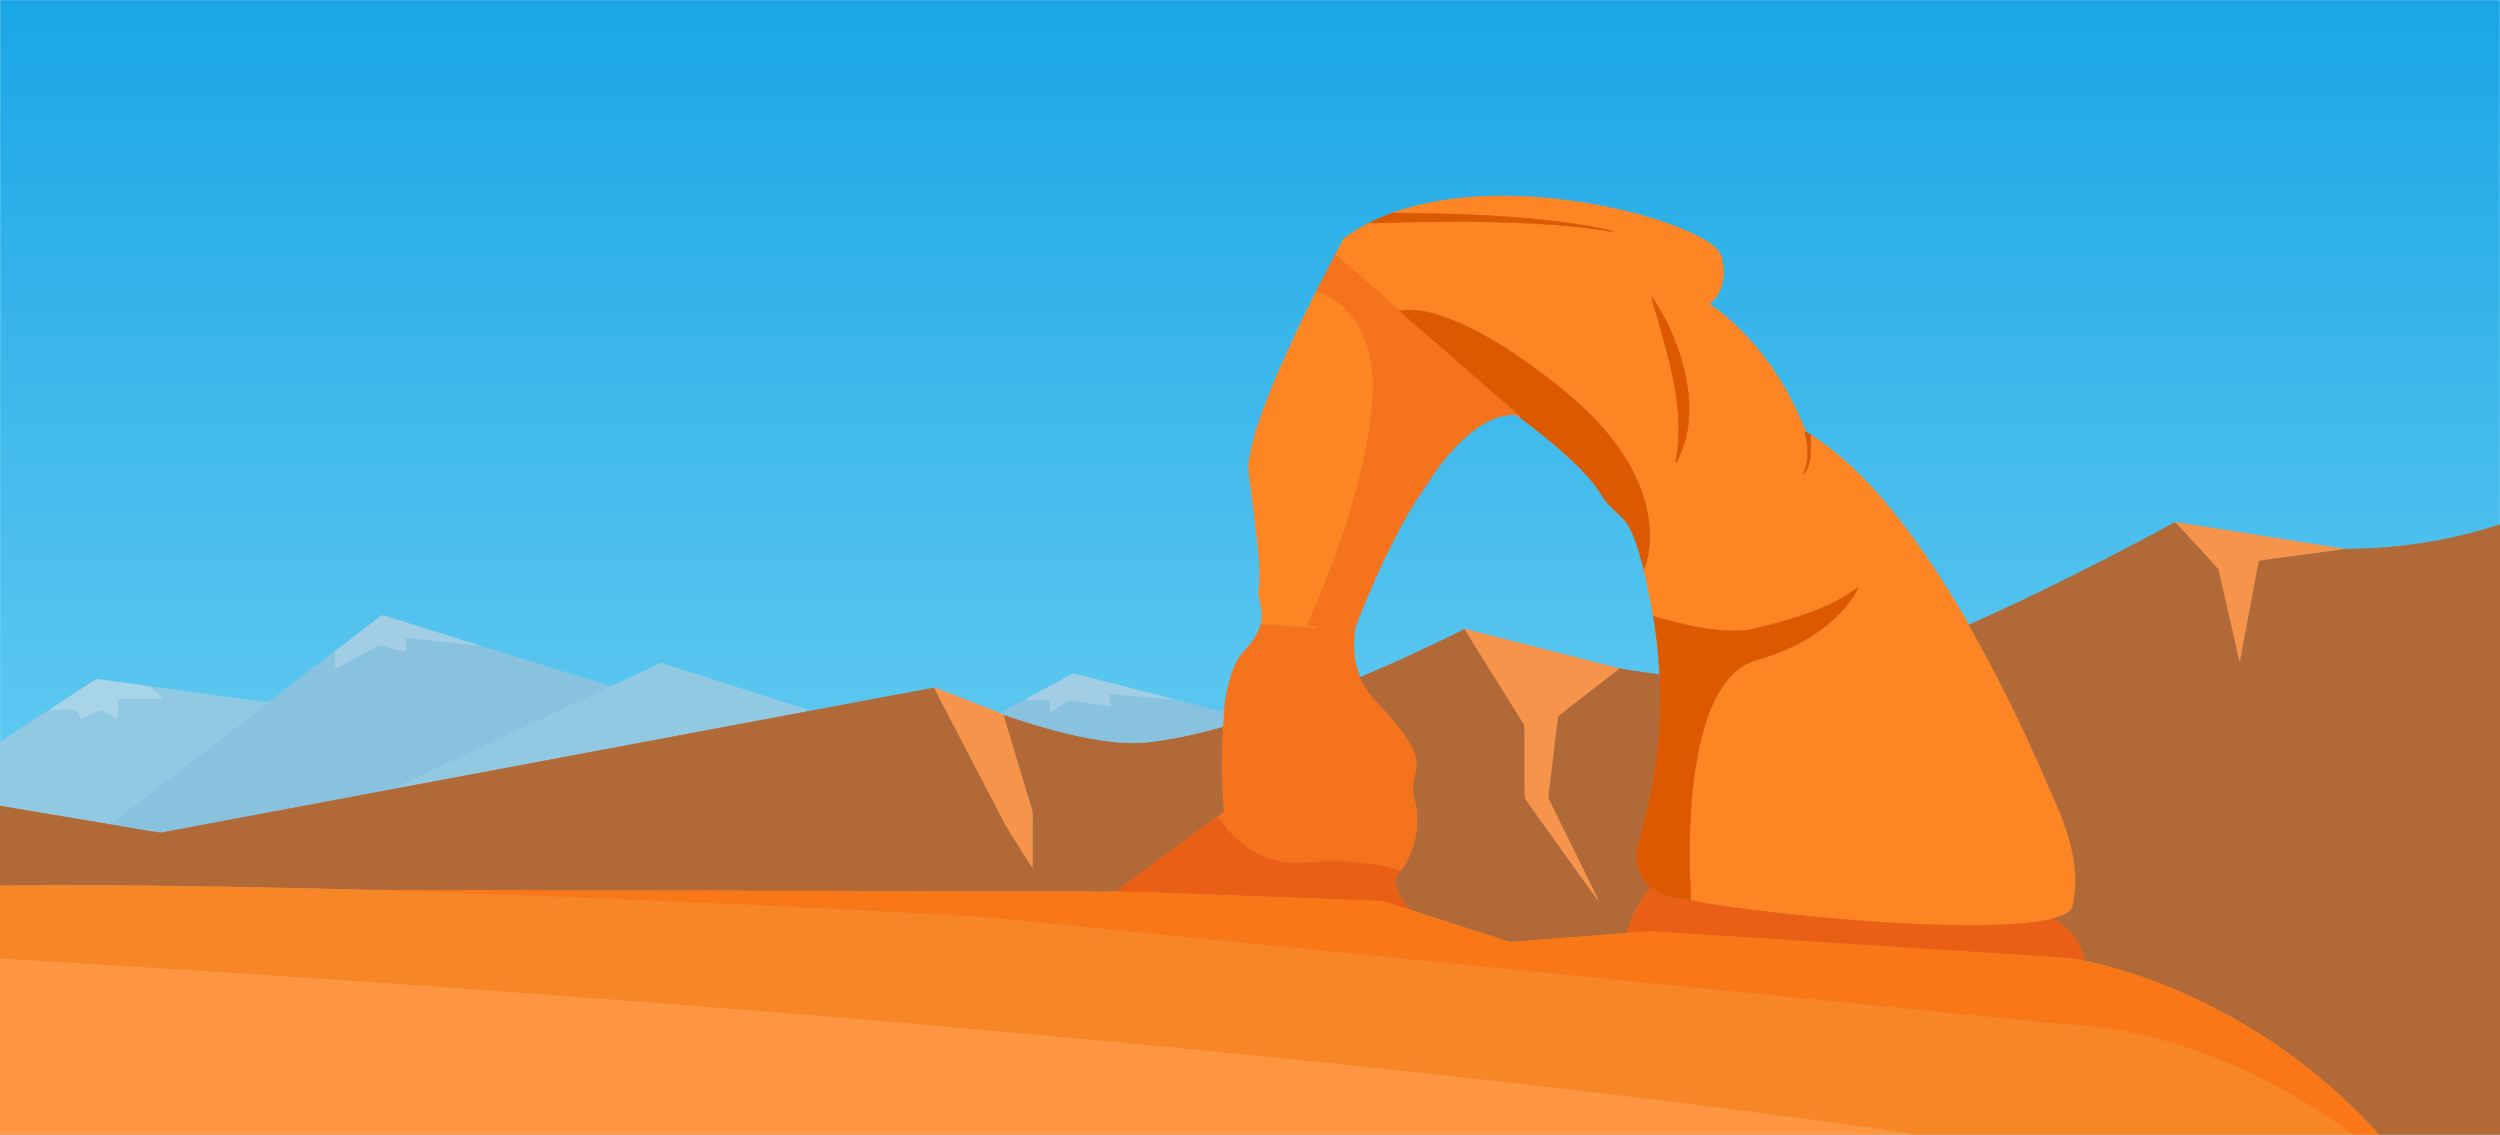
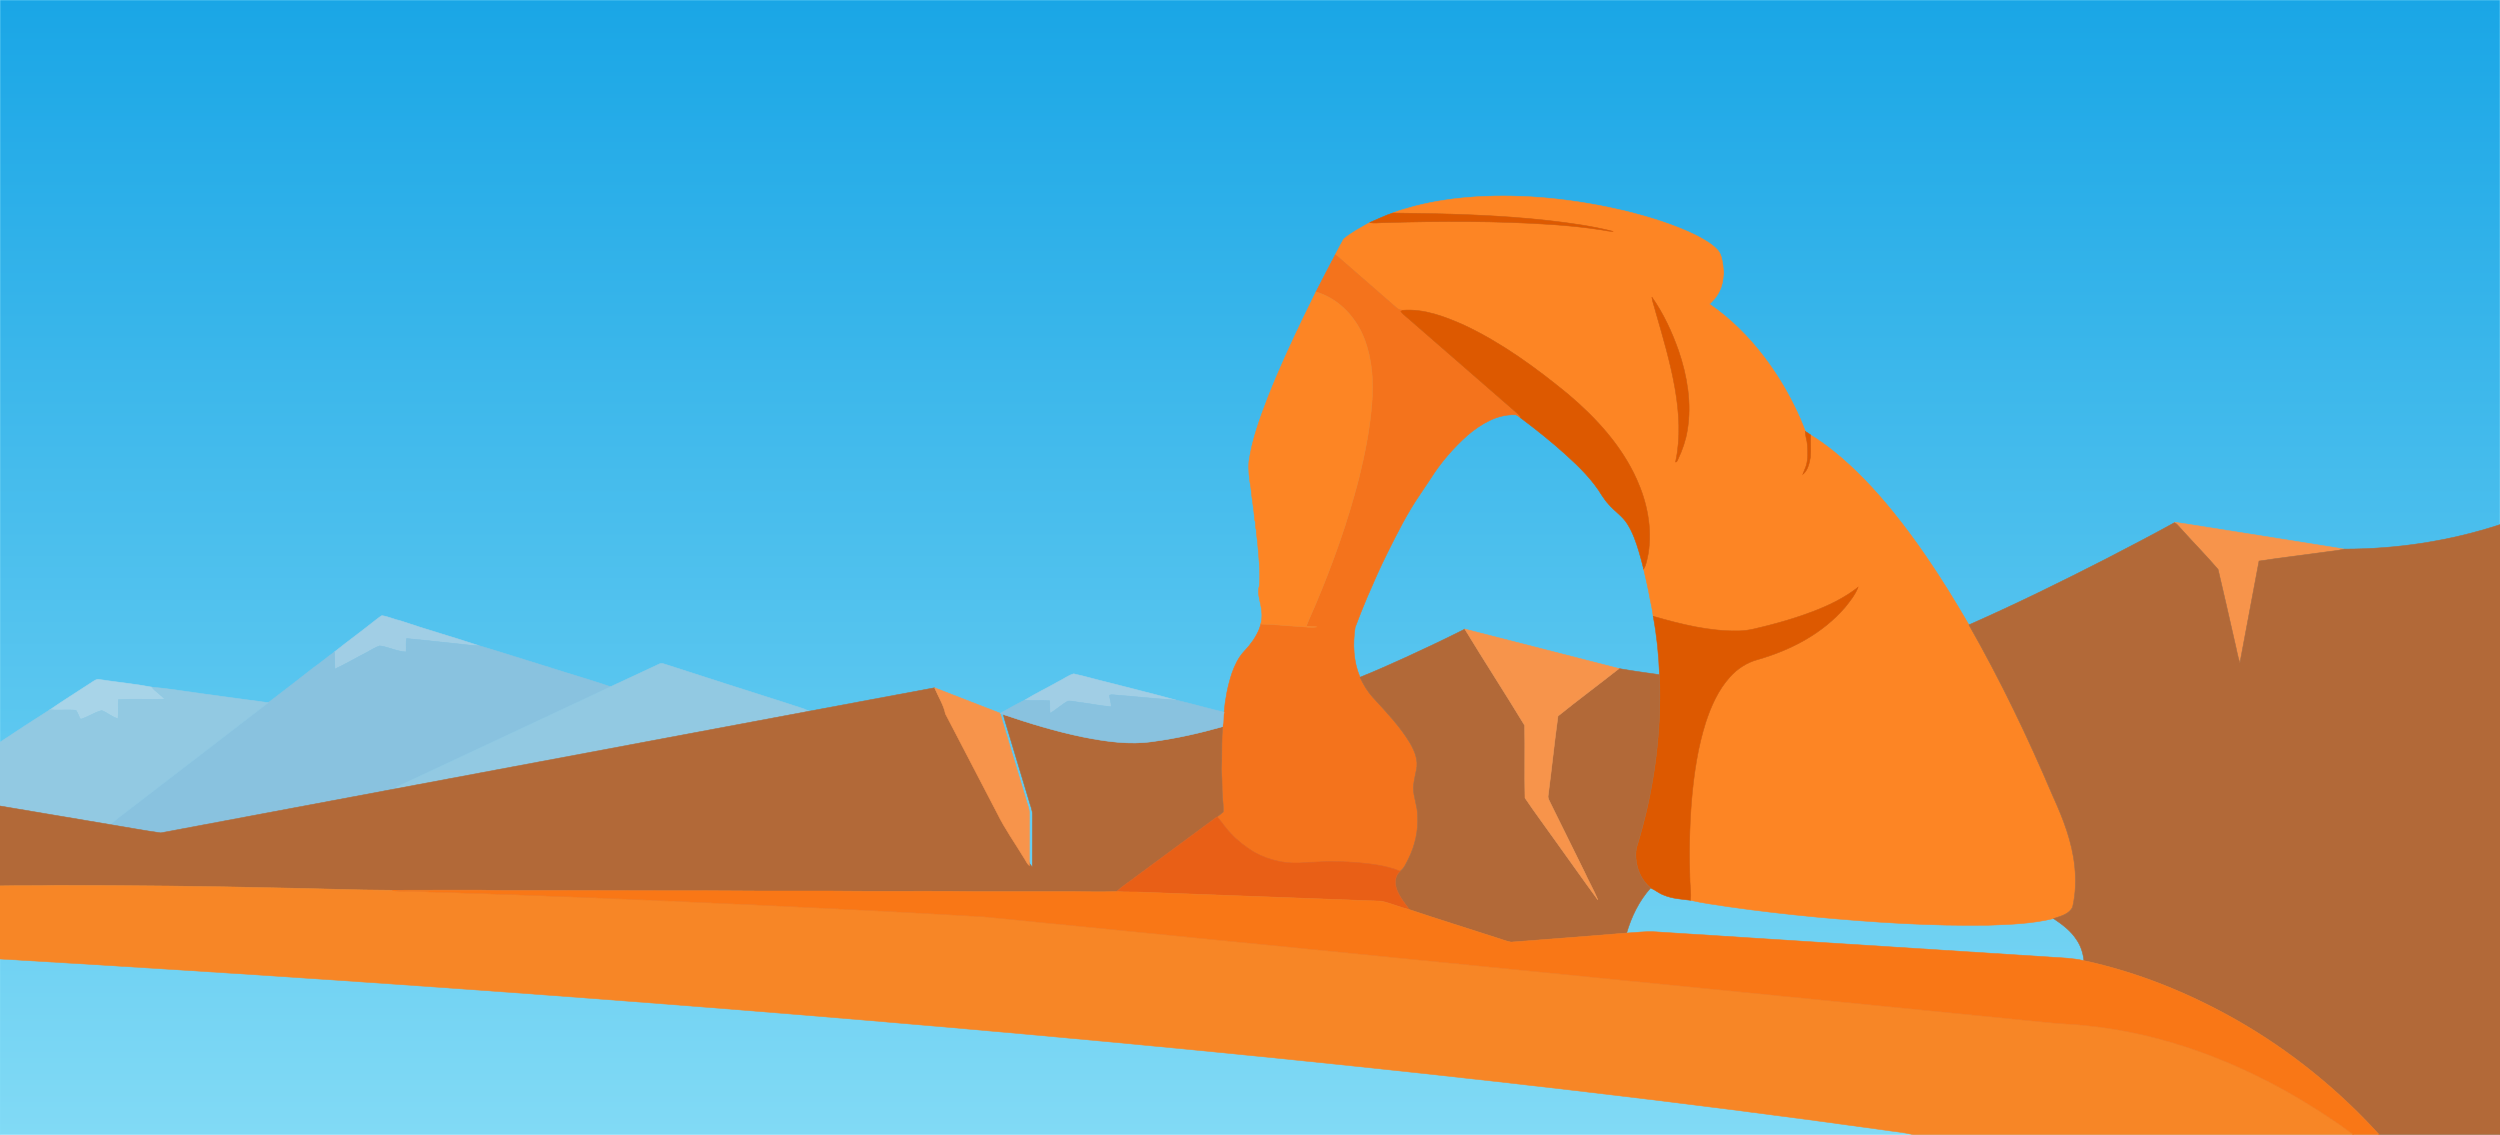
<svg xmlns="http://www.w3.org/2000/svg" version="1.1" id="Layer_1" x="0px" y="0px" viewBox="0 0 2331 1058" enable-background="new 0 0 2331 1058" xml:space="preserve">
  <g>
    <linearGradient id="SVGID_1_" gradientUnits="userSpaceOnUse" x1="1165.5" y1="-9.094947e-13" x2="1165.5" y2="1058">
      <stop offset="0" style="stop-color:#1AA6E6" />
      <stop offset="1" style="stop-color:#81DAF5" />
    </linearGradient>
    <rect fill="url(#SVGID_1_)" stroke="#86DDF6" stroke-width="0.5" width="2331" height="1058" />
    <path fill="#FD8524" stroke="#FD8524" stroke-width="0.5" d="M1319.46,192.15c18.46-4.75,37.42-7.38,56.43-8.62   c46.52-2.84,93.37,2.34,138.7,13.01c22.92,5.68,45.7,12.57,66.98,22.94c6.97,3.75,14.13,7.55,19.66,13.35   c3.73,3.87,4.43,9.5,5.26,14.56c-0.08,3.3,1.42,6.54,0.27,9.78c-0.25,7.51-2.97,14.94-7.63,20.84c-1.57,2-3.44,3.72-5.23,5.5   c19.6,13.49,36.64,30.52,51.02,49.42c10.65,14.05,19.97,29.12,27.78,44.93c3.99,7.91,7.52,16.06,10.61,24.37   c-0.17,4.36,1.69,8.45,1.91,12.78c0.33,6.35,0.78,12.9-1.12,19.07c-0.81,2.86-2.27,5.48-3.22,8.3c4.85-3.93,6.16-10.47,7.19-16.3   c0.5-6.83-0.01-13.7,0.16-20.55c7.42,4.53,14.47,9.66,21.27,15.08c20.58,16.51,38.66,35.9,55.28,56.33   c11.16,13.75,21.66,28.02,31.65,42.64c14.03,20.43,26.94,41.6,39.41,63.02c29.32,51.46,55.03,104.91,78.14,159.42   c9.58,20.96,18.14,42.82,20.46,65.93c1.33,12.56,0.91,25.39-1.94,37.71c-3.11,6.79-11.29,8.68-17.78,10.79   c-19.82,4.81-40.33,5.56-60.62,6.24c-53.43,0.85-106.83-2.63-160.01-7.56c-27.32-2.61-54.6-5.7-81.77-9.59   c-12.05-1.87-24.19-3.35-36.07-6.12c0.63-5.62-0.13-11.28-0.48-16.89c-0.9-25.88-0.56-51.8,1.63-77.61   c2.15-24.16,5.72-48.37,13.12-71.54c4.91-15.02,11.55-29.86,22.15-41.78c6.95-7.89,16.09-13.93,26.31-16.62   c30.64-8.77,60.33-24.2,81.34-48.66c4.67-5.8,9.46-11.77,12.16-18.78c-13.1,10.23-28.24,17.46-43.77,23.22   c-12.96,4.9-26.27,8.88-39.68,12.32c-9.25,2.21-18.45,5.12-28.04,5.16c-27.1,0.52-53.67-6.26-79.55-13.63   c-0.59-5.35-1.8-10.66-2.9-15.92c-1.63-9.41-3.82-18.75-6.01-28.06c2.72-4.4,3.28-9.66,4.36-14.61   c3.74-23.45-1.1-47.66-10.82-69.12c-14.09-31.32-37.8-57.2-63.76-79.19c-30.13-24.72-61.93-47.99-97.33-64.63   c-17.89-7.93-37.1-15.32-57.02-13.8c-2.2-0.12-4.33-0.82-5.93-2.36c-14.55-12.76-29.18-25.42-43.77-38.14   c-4.53-3.62-8.56-7.84-13.28-11.22c1.39-2.6,2.81-5.2,4.13-7.85c1.25-2.29,2.43-4.63,3.76-6.88c7.42-6.15,16.06-10.61,24.38-15.38   c4.22,1,8.57,0.15,12.85,0.18c52.73-1.54,105.55-1.75,158.21,1.83c15.07,1.12,30.13,2.56,45.07,4.93   c3.59,0.55,7.16,1.46,10.84,1.37c-19.46-4.92-39.4-7.72-59.32-10.03c-48.56-5.48-97.48-6.58-146.29-7.14   C1305.41,196,1312.43,194.02,1319.46,192.15 M1540.19,276.95c0.52,4.58,2.39,8.88,3.42,13.36c6.83,23.69,13.85,47.39,18.13,71.71   c3.96,22.67,5.44,46.15,0.52,68.8c1.63,0.04,1.75-1.83,2.45-2.92c4.05-8.51,7.15-17.5,8.62-26.83c4.14-24.92-0.14-50.5-8.26-74.2   C1558.85,309.33,1550.95,292.17,1540.19,276.95z" />
    <path fill="#DD5900" stroke="#DD5900" stroke-width="0.5" d="M1277.25,207.45c7.1-2.98,14.02-6.48,21.36-8.86   c48.81,0.56,97.73,1.66,146.29,7.14c19.92,2.31,39.86,5.11,59.32,10.03c-3.68,0.09-7.25-0.82-10.84-1.37   c-14.94-2.37-30-3.81-45.07-4.93c-52.66-3.58-105.48-3.37-158.21-1.83C1285.82,207.6,1281.47,208.45,1277.25,207.45z" />
    <path fill="#F4731C" stroke="#F4731C" stroke-width="0.5" d="M1226.99,272.18c5.81-11.63,11.99-23.08,17.99-34.62   c4.72,3.38,8.75,7.6,13.28,11.22c14.59,12.72,29.22,25.38,43.77,38.14c1.6,1.54,3.73,2.24,5.93,2.36   c-0.46,0.27-1.39,0.81-1.85,1.07c2.94,3.88,7.25,6.43,10.69,9.85c31.7,27.63,63.44,55.22,95.17,82.83   c2.22,1.99,5.05,3.64,5.97,6.68c-1.95-1.02-3.47-3.32-5.9-2.98c-16.44-0.34-31.25,8.62-43.43,18.87   c-13.25,11.82-25.07,25.32-34.53,40.37c-3.33,4.98-6.62,9.98-9.98,14.94c-11.68,16.95-20.94,35.42-30.12,53.8   c-6.9,13.78-13.12,27.89-19.18,42.05c-3.92,9.32-7.7,18.7-11.24,28.17c-2.34,15.54-1.7,31.88,4.53,46.5   c3.12,6.94,7.16,13.52,12.32,19.16c12.31,13.42,25.02,26.75,34.46,42.45c4.21,7.35,7.76,16.02,5.79,24.61   c-1.05,5.46-2.51,10.86-2.8,16.44c-0.16,9.16,4.05,17.73,3.86,26.9c0.83,13.83-2.44,27.7-8.58,40.06   c-2.14,3.97-3.82,8.51-7.59,11.27c-12.78-5.4-26.83-6.8-40.52-8.16c-10.8-0.45-21.63-1.67-32.44-0.69   c-5.22,0.47-10.47,0.28-15.68,0.74c-16.31,1.94-33.16-1.73-47.5-9.66c-8.11-4.96-15.75-10.8-22.15-17.85   c-4.59-4.68-8.11-10.25-12.36-15.2c1.9-1.45,3.88-2.82,5.63-4.47c0.2-4.65-0.22-9.31-0.72-13.93c-0.6-7.7-0.12-15.45-0.89-23.14   c-0.31-3.32-0.03-6.65,0.22-9.95c0.22-10.83-0.14-21.7,0.83-32.49c0.8-4.44,0.2-9.04,1.35-13.42c1.1-12.45,3.45-24.76,7.4-36.65   c2.6-7.34,6.06-14.55,11.44-20.29c5.78-6.03,10.78-12.92,13.98-20.68c0.4-1.56,1.18-3,1.4-4.61c11.49,0.11,22.92,1.61,34.41,2.16   c6.04,0.21,12.09,1.54,18.13,0.45c-3.36-0.27-6.73-0.23-10.07-0.61c2.44-6.91,5.8-13.46,8.57-20.25   c16.07-37.94,29.87-76.88,40.22-116.78c5.69-22.94,10.4-46.21,12.26-69.81c1.79-20.55,0.5-41.8-6.99-61.19   C1264.36,295.71,1248.01,278.3,1226.99,272.18z" />
    <path fill="#FD8524" stroke="#FD8524" stroke-width="0.5" d="M1214.97,296.71c4-8.18,8.11-16.31,12.02-24.53   c21.02,6.12,37.37,23.53,45.08,43.66c7.49,19.39,8.78,40.64,6.99,61.19c-1.86,23.6-6.57,46.87-12.26,69.81   c-10.35,39.9-24.15,78.84-40.22,116.78c-2.77,6.79-6.13,13.34-8.57,20.25c3.34,0.38,6.71,0.34,10.07,0.61   c-6.04,1.09-12.09-0.24-18.13-0.45c-11.49-0.55-22.92-2.05-34.41-2.16c1.61-5.83,1.2-12.11-0.08-17.95   c-1.25-5.82-3.2-12.02-1.2-17.91c1-13.81-0.62-27.57-1.84-41.27c-0.31-3.61-1.12-7.13-1.12-10.78c-1.26-2.95-0.14-6.43-1.47-9.26   c-0.65-9.98-2.62-19.75-3.49-29.7c-1.49-8.31-2.57-16.78-1.78-25.28c3.06-20.54,10.35-40.26,17.82-59.63   C1192.17,345.17,1203.44,320.86,1214.97,296.71z" />
    <path fill="#DD5900" stroke="#DD5900" stroke-width="0.5" d="M1540.19,276.95c10.76,15.22,18.66,32.38,24.88,49.92   c8.12,23.7,12.4,49.28,8.26,74.2c-1.47,9.33-4.57,18.32-8.62,26.83c-0.7,1.09-0.82,2.96-2.45,2.92c4.92-22.65,3.44-46.13-0.52-68.8   c-4.28-24.32-11.3-48.02-18.13-71.71C1542.58,285.83,1540.71,281.53,1540.19,276.95z" />
    <path fill="#DD5900" stroke="#DD5900" stroke-width="0.5" d="M1307.96,289.28c19.92-1.52,39.13,5.87,57.02,13.8   c35.4,16.64,67.2,39.91,97.33,64.63c25.96,21.99,49.67,47.87,63.76,79.19c9.72,21.46,14.56,45.67,10.82,69.12   c-1.08,4.95-1.64,10.21-4.36,14.61c-1.32-5.62-2.84-11.19-4.51-16.72c-2.65-8.78-5.71-17.58-10.65-25.36   c-4.51-7.3-12.02-11.9-17.49-18.37c-2.32-2.49-4.29-5.26-6.15-8.07c-8.95-14.85-21.48-27.05-34.25-38.58   c-13.26-11.96-27.26-23.09-41.54-33.82c-0.92-3.04-3.75-4.69-5.97-6.68c-31.73-27.61-63.47-55.2-95.17-82.83   c-3.44-3.42-7.75-5.97-10.69-9.85C1306.57,290.09,1307.5,289.55,1307.96,289.28z" />
    <path fill="#DC5800" stroke="#DC5800" stroke-width="0.5" d="M1683.31,402.23c1.73,0.93,3.29,2.17,4.92,3.3   c-0.17,6.85,0.34,13.72-0.16,20.55c-1.03,5.83-2.34,12.37-7.19,16.3c0.95-2.82,2.41-5.44,3.22-8.3c1.9-6.17,1.45-12.72,1.12-19.07   C1685,410.68,1683.14,406.59,1683.31,402.23z" />
    <path fill="#F7944B" stroke="#F7944B" stroke-width="0.5" d="M2027.34,487.39c0.21-0.09,0.64-0.25,0.86-0.33   c9.63,1.2,19.21,3,28.83,4.42c42.87,6.86,85.78,13.49,128.62,20.48c-6.42,1.65-13.08,1.97-19.6,3.02   c-19.91,2.76-39.88,5.1-59.74,8.12c-6.1,31.69-11.76,63.47-17.85,95.16c-2.23-6.73-3.27-13.78-5-20.64   c-5.15-22.23-9.98-44.54-15.31-66.72c-11.51-13.4-24-26.03-35.8-39.21C2030.77,490.15,2029.5,488.08,2027.34,487.39z" />
    <path fill="#B26938" stroke="#B26938" stroke-width="0.5" d="M1964.39,520.75c21.1-10.9,42.16-21.88,62.95-33.36   c2.16,0.69,3.43,2.76,5.01,4.3c11.8,13.18,24.29,25.81,35.8,39.21c5.33,22.18,10.16,44.49,15.31,66.72   c1.73,6.86,2.77,13.91,5,20.64c6.09-31.69,11.75-63.47,17.85-95.16c19.86-3.02,39.83-5.36,59.74-8.12   c6.52-1.05,13.18-1.37,19.6-3.02c49.22,0.06,98.55-7.47,145.35-22.82V1058h-112.66c-38.32-42.18-83.17-78.44-132.68-106.69   c-44.48-25.31-92.51-44.82-142.62-55.59c-0.74-7.01-2.89-13.92-6.97-19.72c-5.32-8.24-13.34-14.14-21.35-19.55   c6.49-2.11,14.67-4,17.78-10.79c2.85-12.32,3.27-25.15,1.94-37.71c-2.32-23.11-10.88-44.97-20.46-65.93   c-23.11-54.51-48.82-107.96-78.14-159.42C1879.35,563.4,1922.06,542.42,1964.39,520.75z" />
    <path fill="#DD5900" stroke="#DD5900" stroke-width="0.5" d="M1688.71,570.76c15.53-5.76,30.67-12.99,43.77-23.22   c-2.7,7.01-7.49,12.98-12.16,18.78c-21.01,24.46-50.7,39.89-81.34,48.66c-10.22,2.69-19.36,8.73-26.31,16.62   c-10.6,11.92-17.24,26.76-22.15,41.78c-7.4,23.17-10.97,47.38-13.12,71.54c-2.19,25.81-2.53,51.73-1.63,77.61   c0.35,5.61,1.11,11.27,0.48,16.89c-8.36-1.05-16.96-1.46-24.83-4.79c-4.47-1.57-8.07-4.78-12.37-6.68   c-10.64-8.77-15.47-23.74-13.26-37.22c16.31-52.13,23.67-107.04,21.52-161.63c-0.65-18.26-2.5-36.51-5.87-54.49   c25.88,7.37,52.45,14.15,79.55,13.63c9.59-0.04,18.79-2.95,28.04-5.16C1662.44,579.64,1675.75,575.66,1688.71,570.76z" />
    <path fill="#A1CEE5" stroke="#A1CEE5" stroke-width="0.5" d="M350.2,578.19c1.95-1.43,3.78-3.04,5.91-4.19   c5.97,0.86,11.51,3.58,17.41,4.85c24.1,8.18,48.63,15.06,72.8,23.05c-5.16,0.34-10.25-0.71-15.36-1.14   c-17.31-1.7-34.57-3.84-51.89-5.39c-0.75,4.13-0.13,8.34-0.44,12.5c-8.43-0.29-16.21-4.63-24.56-5.66   c-4.23,1.36-7.95,3.92-11.87,5.97c-10.03,5.13-19.76,10.9-29.98,15.66c-0.27-5.33-0.03-10.67-0.35-16   C324.5,597.78,337.58,588.27,350.2,578.19z" />
    <path fill="#B26938" stroke="#B26938" stroke-width="0.5" d="M1310.85,612.87c18.46-8.48,36.83-17.13,54.95-26.32   c18.28,30.11,37.51,59.68,55.8,89.78c0.47,22.53-0.22,45.12,0.33,67.64c9.31,13.89,19.45,27.27,29.08,40.97   c12.99,17.99,25.71,36.19,38.84,54.07c-3.75-9-8.66-17.46-12.66-26.34c-10.39-20.88-20.63-41.83-31-62.72   c-1.2-2.84-3.44-5.61-2.6-8.86c3.21-24.45,5.71-49.01,9.07-73.44c18.72-15.05,38.03-29.41,56.92-44.28   c12.53,2.23,25.15,3.85,37.73,5.73c2.15,54.59-5.21,109.5-21.52,161.63c-2.21,13.48,2.62,28.45,13.26,37.22   c-10.74,11.93-17.89,26.7-22.37,42.03c-35.91,2.91-71.83,5.72-107.75,8.44c-5.11-0.88-9.91-3.07-14.89-4.46   c-26.62-8.66-53.39-16.89-79.91-25.82c-4.15-5.73-8.83-11.2-11.44-17.86c-2.46-5.87-2.51-13.66,2.86-17.96   c3.77-2.76,5.45-7.3,7.59-11.27c6.14-12.36,9.41-26.23,8.58-40.06c0.19-9.17-4.02-17.74-3.86-26.9c0.29-5.58,1.75-10.98,2.8-16.44   c1.97-8.59-1.58-17.26-5.79-24.61c-9.44-15.7-22.15-29.03-34.46-42.45c-5.16-5.64-9.2-12.22-12.32-19.16   C1282.55,625.77,1296.66,619.19,1310.85,612.87z" />
    <path fill="#F7944B" stroke="#F7944B" stroke-width="0.5" d="M1365.8,586.55c47.96,12.11,95.84,24.62,143.78,36.82   c-18.89,14.87-38.2,29.23-56.92,44.28c-3.36,24.43-5.86,48.99-9.07,73.44c-0.84,3.25,1.4,6.02,2.6,8.86   c10.37,20.89,20.61,41.84,31,62.72c4,8.88,8.91,17.34,12.66,26.34c-13.13-17.88-25.85-36.08-38.84-54.07   c-9.63-13.7-19.77-27.08-29.08-40.97c-0.55-22.52,0.14-45.11-0.33-67.64C1403.31,646.23,1384.08,616.66,1365.8,586.55z" />
    <path fill="#89C2DF" stroke="#89C2DF" stroke-width="0.5" d="M379.07,595.37c17.32,1.55,34.58,3.69,51.89,5.39   c5.11,0.43,10.2,1.48,15.36,1.14c21.95,6.46,43.69,13.64,65.6,20.28c19.08,6.15,38.36,11.68,57.35,18.11   c-66.01,31.01-132.07,61.91-198.11,92.87c-1.27,0.58-2.26,1.59-3.31,2.48c-72.63,13.68-145.28,27.24-217.91,40.92   c-15.78-2.11-31.48-5.22-47.22-7.74c10.3-8.82,21.43-16.6,32.05-25.02c38.45-29.57,77.01-58.97,115.35-88.65   c13.94-10.65,27.88-21.29,41.64-32.16c6.89-4.8,13.29-10.25,20.11-15.15c0.32,5.33,0.08,10.67,0.35,16   c10.22-4.76,19.95-10.53,29.98-15.66c3.92-2.05,7.64-4.61,11.87-5.97c8.35,1.03,16.13,5.37,24.56,5.66   C378.94,603.71,378.32,599.5,379.07,595.37z" />
    <path fill="#92C9E2" stroke="#92C9E2" stroke-width="0.5" d="M614.35,619.27c1.44-0.84,3.11-0.88,4.66-0.28   c38.63,12.42,77.24,24.94,115.93,37.18c6.53,2.35,13.38,3.88,19.65,6.93c-128.91,24.21-257.82,48.4-386.74,72.54   c1.05-0.89,2.04-1.9,3.31-2.48c66.04-30.96,132.1-61.86,198.11-92.87C584.33,633.34,599.31,626.25,614.35,619.27z" />
    <path fill="#A1CEE5" stroke="#A1CEE5" stroke-width="0.5" d="M987.26,635.26c4.65-2.22,8.84-5.59,13.83-7   c11.14,2.43,22.13,5.7,33.24,8.33c20.63,5.48,41.42,10.36,61.98,16.1c-19.47-1.15-38.88-3.34-58.32-4.85   c-1.25-0.17-2.44-0.06-3.57,0.35c0.37,3.61,1.7,7.1,1.7,10.77c-9.79-0.73-19.41-2.88-29.15-4.02c-3.75-0.32-7.5-1.68-11.25-1.23   c-5.89,3.21-10.75,8.03-16.6,11.31c-0.5-3.87-0.15-7.77-0.43-11.65c-7.72-0.69-15.49,0.35-23.19-0.6   C965.82,646.47,976.72,641.19,987.26,635.26z" />
    <path fill="#A8D4E8" stroke="#A8D4E8" stroke-width="0.5" d="M85.38,636.33c2.29-1.48,4.72-3.52,7.64-2.71   c16.19,2.49,32.56,3.96,48.63,7.08c3.48,4.33,8.34,7.18,12.14,11.18c-14.46,0.52-28.99-0.43-43.43,0.45   c-0.42,5.91,0.38,11.87-0.38,17.77c-5.55-1.49-9.82-5.72-15.19-7.59c-6.89,1.75-12.81,6.17-19.67,8.1   c-1.76-2.62-2.44-5.82-4.31-8.36c-8.06-0.82-16.19,0.25-24.27-0.49C59.29,652.99,72.44,644.82,85.38,636.33z" />
    <path fill="#92C9E2" stroke="#92C9E2" stroke-width="0.5" d="M141.65,640.7c14.99,1.25,29.85,3.83,44.75,5.82   c21.25,2.78,42.46,5.94,63.72,8.63c-38.34,29.68-76.9,59.08-115.35,88.65c-10.62,8.42-21.75,16.2-32.05,25.02   C68.47,763.07,34.24,757.29,0,751.5v-59.46c15.37-10.31,30.9-20.39,46.54-30.28c8.08,0.74,16.21-0.33,24.27,0.49   c1.87,2.54,2.55,5.74,4.31,8.36c6.86-1.93,12.78-6.35,19.67-8.1c5.37,1.87,9.64,6.1,15.19,7.59c0.76-5.9-0.04-11.86,0.38-17.77   c14.44-0.88,28.97,0.07,43.43-0.45C149.99,647.88,145.13,645.03,141.65,640.7z" />
    <path fill="#B26938" stroke="#B26938" stroke-width="0.5" d="M754.59,663.1c38.94-7.22,77.85-14.66,116.8-21.84   c3.81,8.71,8.73,16.87,12.93,25.39c16.09,30.92,32.18,61.84,48.29,92.75c7.16,14.65,16.72,27.93,25.13,41.87   c1.61,2.31,2.61,5.14,4.81,7c0.12-16.1-0.01-32.2,0.07-48.29c0.21-4.72-2.07-9.03-3.17-13.51c-6.8-22.51-13.55-45.03-20.36-67.54   c-1.27-4.22-2.66-8.42-3.58-12.73c24.36,8.26,49.02,15.81,74.25,20.97c21.36,4.22,43.4,7.47,65.14,4.25   c22.01-2.92,43.73-7.83,65.07-13.9c-0.97,10.79-0.61,21.66-0.83,32.49c-0.25,3.3-0.53,6.63-0.22,9.95   c0.77,7.69,0.29,15.44,0.89,23.14c0.5,4.62,0.92,9.28,0.72,13.93c-1.75,1.65-3.73,3.02-5.63,4.47   c-25.24,18.52-50.35,37.2-75.55,55.78c-6.05,4.7-12.58,8.81-18.27,13.98c-14.02,0.49-28.08,0.22-42.11-0.01   c-30.33,0.02-60.66,0-90.99,0.01c-27.32-0.43-54.66-0.21-81.98-0.26c-25.02,0.19-50.02-0.4-75.03-0.25   c-30.67-0.01-61.33,0.1-91.99-0.26c-48.99,0.17-97.98-0.25-146.97-0.23c-21-0.12-42.01,0.26-63.01-0.27   c-27.8,0.08-55.61-0.11-83.42,0.09c-34.89-0.13-69.76-1.58-104.64-2.16c-69.29-1.61-138.6-2.35-207.91-2.44   C35.36,825.97,17.67,825.62,0,826v-74.5c34.24,5.79,68.47,11.57,102.72,17.32c15.74,2.52,31.44,5.63,47.22,7.74   c72.63-13.68,145.28-27.24,217.91-40.92C496.77,711.5,625.68,687.31,754.59,663.1z" />
-     <path fill="#F7944B" stroke="#F7944B" stroke-width="0.5" d="M871.39,641.26c20.46,7.88,40.86,15.88,61.3,23.79   c0.92,0.36,1.88,0.76,2.82,1.15c0.92,4.31,2.31,8.51,3.58,12.73c6.81,22.51,13.56,45.03,20.36,67.54c1.1,4.48,3.38,8.79,3.17,13.51   c-0.08,16.09,0.05,32.19-0.07,48.29c-2.2-1.86-3.2-4.69-4.81-7c-8.41-13.94-17.97-27.22-25.13-41.87   c-16.11-30.91-32.2-61.83-48.29-92.75C880.12,658.13,875.2,649.97,871.39,641.26z" />
+     <path fill="#F7944B" stroke="#F7944B" stroke-width="0.5" d="M871.39,641.26c20.46,7.88,40.86,15.88,61.3,23.79   c0.92,4.31,2.31,8.51,3.58,12.73c6.81,22.51,13.56,45.03,20.36,67.54c1.1,4.48,3.38,8.79,3.17,13.51   c-0.08,16.09,0.05,32.19-0.07,48.29c-2.2-1.86-3.2-4.69-4.81-7c-8.41-13.94-17.97-27.22-25.13-41.87   c-16.11-30.91-32.2-61.83-48.29-92.75C880.12,658.13,875.2,649.97,871.39,641.26z" />
    <path fill="#89C2DF" stroke="#89C2DF" stroke-width="0.5" d="M1034.42,648.19c1.13-0.41,2.32-0.52,3.57-0.35   c19.44,1.51,38.85,3.7,58.32,4.85c15.07,3.52,29.96,7.79,45.01,11.41c-1.15,4.38-0.55,8.98-1.35,13.42   c-21.34,6.07-43.06,10.98-65.07,13.9c-21.74,3.22-43.78-0.03-65.14-4.25c-25.23-5.16-49.89-12.71-74.25-20.97   c-0.94-0.39-1.9-0.79-2.82-1.15c7.51-4.25,15.06-8.47,22.81-12.28c7.7,0.95,15.47-0.09,23.19,0.6c0.28,3.88-0.07,7.78,0.43,11.65   c5.85-3.28,10.71-8.1,16.6-11.31c3.75-0.45,7.5,0.91,11.25,1.23c9.74,1.14,19.36,3.29,29.15,4.02   C1036.12,655.29,1034.79,651.8,1034.42,648.19z" />
    <path fill="#E95F16" stroke="#E95F16" stroke-width="0.5" d="M1059.35,817.28c25.2-18.58,50.31-37.26,75.55-55.78   c4.25,4.95,7.77,10.52,12.36,15.2c6.4,7.05,14.04,12.89,22.15,17.85c14.34,7.93,31.19,11.6,47.5,9.66   c5.21-0.46,10.46-0.27,15.68-0.74c10.81-0.98,21.64,0.24,32.44,0.69c13.69,1.36,27.74,2.76,40.52,8.16   c-5.37,4.3-5.32,12.09-2.86,17.96c2.61,6.66,7.29,12.13,11.44,17.86c-8.86-2.16-17.27-5.92-26.15-7.88   c-74.35-2.73-148.7-5.63-223.05-8.37c-7.95-0.49-15.92,0.14-23.85-0.63C1046.77,826.09,1053.3,821.98,1059.35,817.28z" />
    <path fill="#F78626" stroke="#F78626" stroke-width="0.5" d="M0,826c17.67-0.38,35.36-0.03,53.03-0.52   c69.31,0.09,138.62,0.83,207.91,2.44c34.88,0.58,69.75,2.03,104.64,2.16c2.11,0.53,4.26,0.95,6.46,0.94   c9.97-0.02,19.97-0.01,29.92,0.76c8.9,0.47,17.83,0.02,26.72,0.75c9.62,0.89,19.31,0.16,28.94,0.98   c9.56,0.88,19.18,0.24,28.75,1.04c9.18,0.85,18.43,0.16,27.61,1.16c9.98,0.5,19.99,0.26,29.96,1.2   c13.04-0.07,26.02,1.33,39.06,1.35c9.98,1.11,20.04,0.45,30.04,1.45c7.33,0.55,14.7,0.12,22.03,0.89   c93.99,4.15,187.96,8.68,281.89,14.18c330.7,32.72,661.37,65.72,992.06,98.56c11.96,1.43,24.03,1.43,35.99,2.87   c70.88,7.05,138.98,32.68,199.98,68.9c16.95,10.24,33.65,20.93,49.45,32.89h-410c-9.47-2.25-19.22-2.98-28.82-4.51   c-191.71-26.76-384.08-48.63-576.66-68.05c-195.79-19.64-391.84-36.54-588.03-51.53C394.08,918.81,197.08,905.72,0,894.14V826z" />
-     <path fill="#E95F16" stroke="#E95F16" stroke-width="0.5" d="M1539.05,827.95c4.3,1.9,7.9,5.11,12.37,6.68   c7.87,3.33,16.47,3.74,24.83,4.79c11.88,2.77,24.02,4.25,36.07,6.12c27.17,3.89,54.45,6.98,81.77,9.59   c53.18,4.93,106.58,8.41,160.01,7.56c20.29-0.68,40.8-1.43,60.62-6.24c8.01,5.41,16.03,11.31,21.35,19.55   c4.08,5.8,6.23,12.71,6.97,19.72c-9.96-2.36-20.21-2.6-30.36-3.28c-123.23-7.85-246.44-15.77-369.66-23.64   c-8.81-0.56-17.57,0.73-26.34,1.18C1521.16,854.65,1528.31,839.88,1539.05,827.95z" />
    <path fill="#F97716" stroke="#F97716" stroke-width="0.5" d="M365.58,830.08c27.81-0.2,55.62-0.01,83.42-0.09   c21,0.53,42.01,0.15,63.01,0.27c48.99-0.02,97.98,0.4,146.97,0.23c30.66,0.36,61.32,0.25,91.99,0.26   c25.01-0.15,50.01,0.44,75.03,0.25c27.32,0.05,54.66-0.17,81.98,0.26c30.33-0.01,60.66,0.01,90.99-0.01   c14.03,0.23,28.09,0.5,42.11,0.01c7.93,0.77,15.9,0.14,23.85,0.63c74.35,2.74,148.7,5.64,223.05,8.37   c8.88,1.96,17.29,5.72,26.15,7.88c26.52,8.93,53.29,17.16,79.91,25.82c4.98,1.39,9.78,3.58,14.89,4.46   c35.92-2.72,71.84-5.53,107.75-8.44c8.77-0.45,17.53-1.74,26.34-1.18c123.22,7.87,246.43,15.79,369.66,23.64   c10.15,0.68,20.4,0.92,30.36,3.28c50.11,10.77,98.14,30.28,142.62,55.59c49.51,28.25,94.36,64.51,132.68,106.69h-23.9   c-15.8-11.96-32.5-22.65-49.45-32.89c-61-36.22-129.1-61.85-199.98-68.9c-11.96-1.44-24.03-1.44-35.99-2.87   c-330.69-32.84-661.36-65.84-992.06-98.56c-93.93-5.5-187.9-10.03-281.89-14.18c-7.33-0.77-14.7-0.34-22.03-0.89   c-10-1-20.06-0.34-30.04-1.45c-13.04-0.02-26.02-1.42-39.06-1.35c-9.97-0.94-19.98-0.7-29.96-1.2c-9.18-1-18.43-0.31-27.61-1.16   c-9.57-0.8-19.19-0.16-28.75-1.04c-9.63-0.82-19.32-0.09-28.94-0.98c-8.89-0.73-17.82-0.28-26.72-0.75   c-9.95-0.77-19.95-0.78-29.92-0.76C369.84,831.03,367.69,830.61,365.58,830.08z" />
-     <path fill="#FE9641" stroke="#FE9641" stroke-width="0.5" d="M0,894.14c197.08,11.58,394.08,24.67,590.93,39.77   c196.19,14.99,392.24,31.89,588.03,51.53c192.58,19.42,384.95,41.29,576.66,68.05c9.6,1.53,19.35,2.26,28.82,4.51H0V894.14z" />
  </g>
</svg>